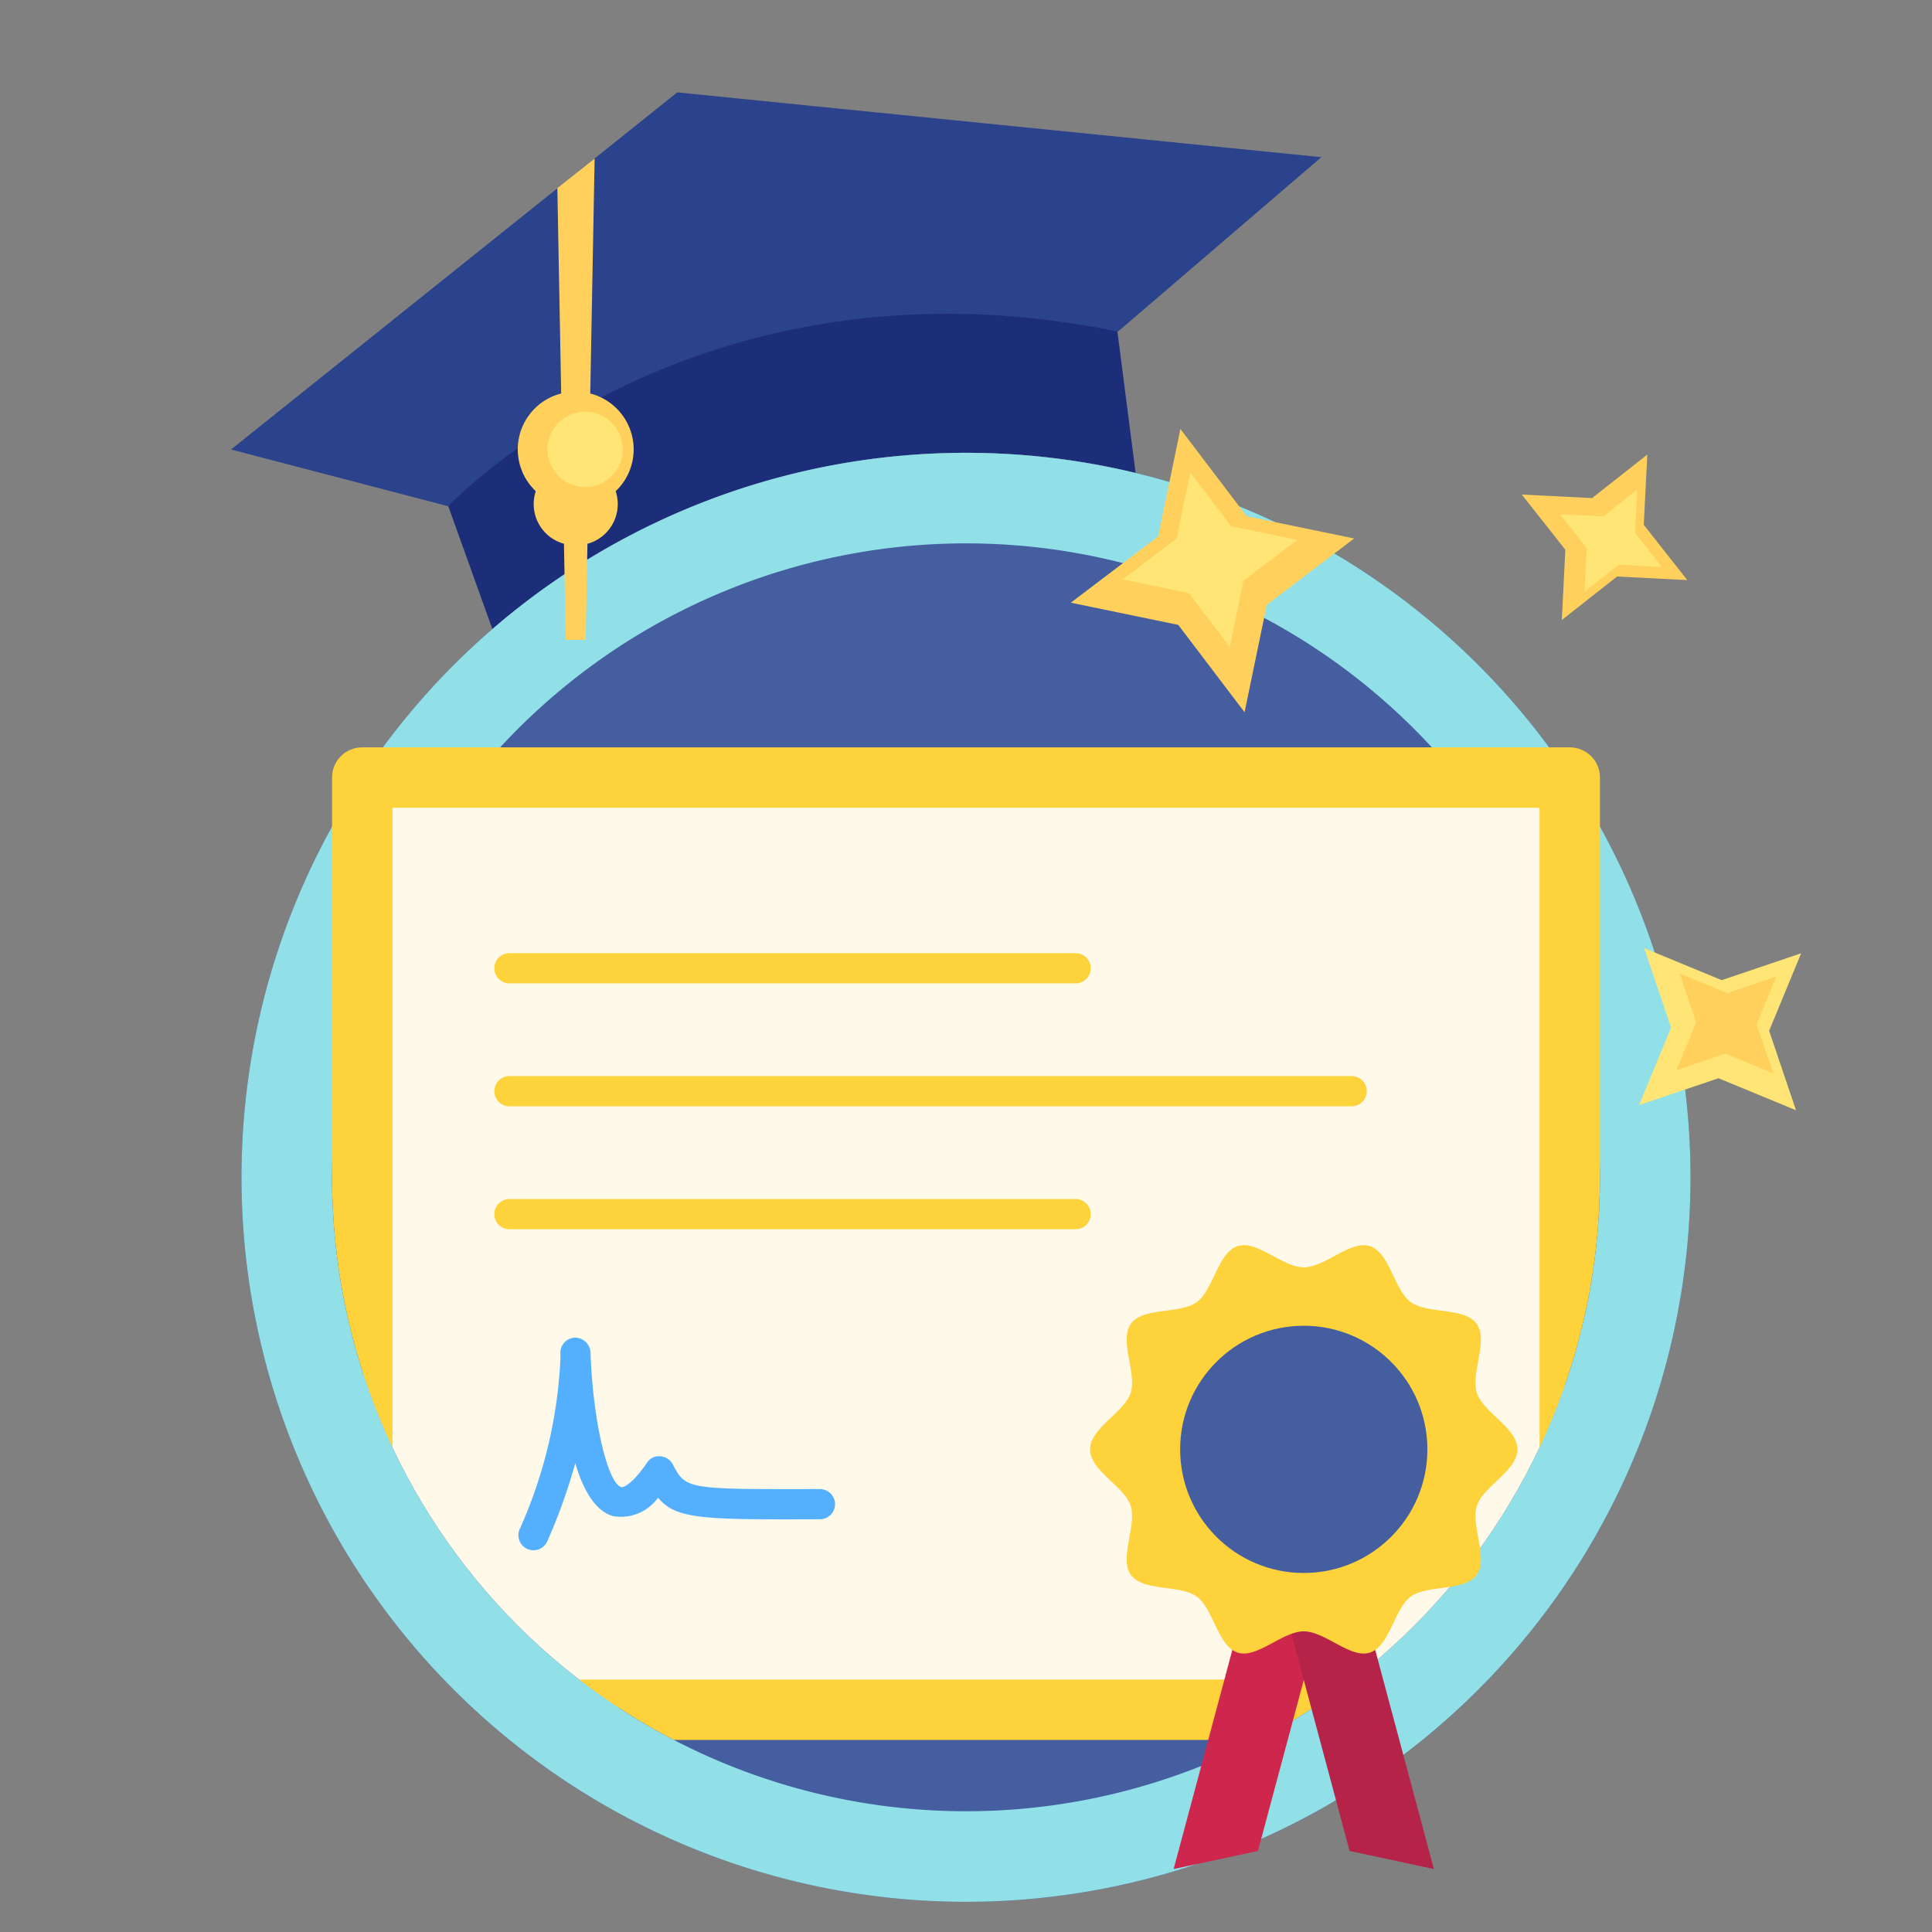
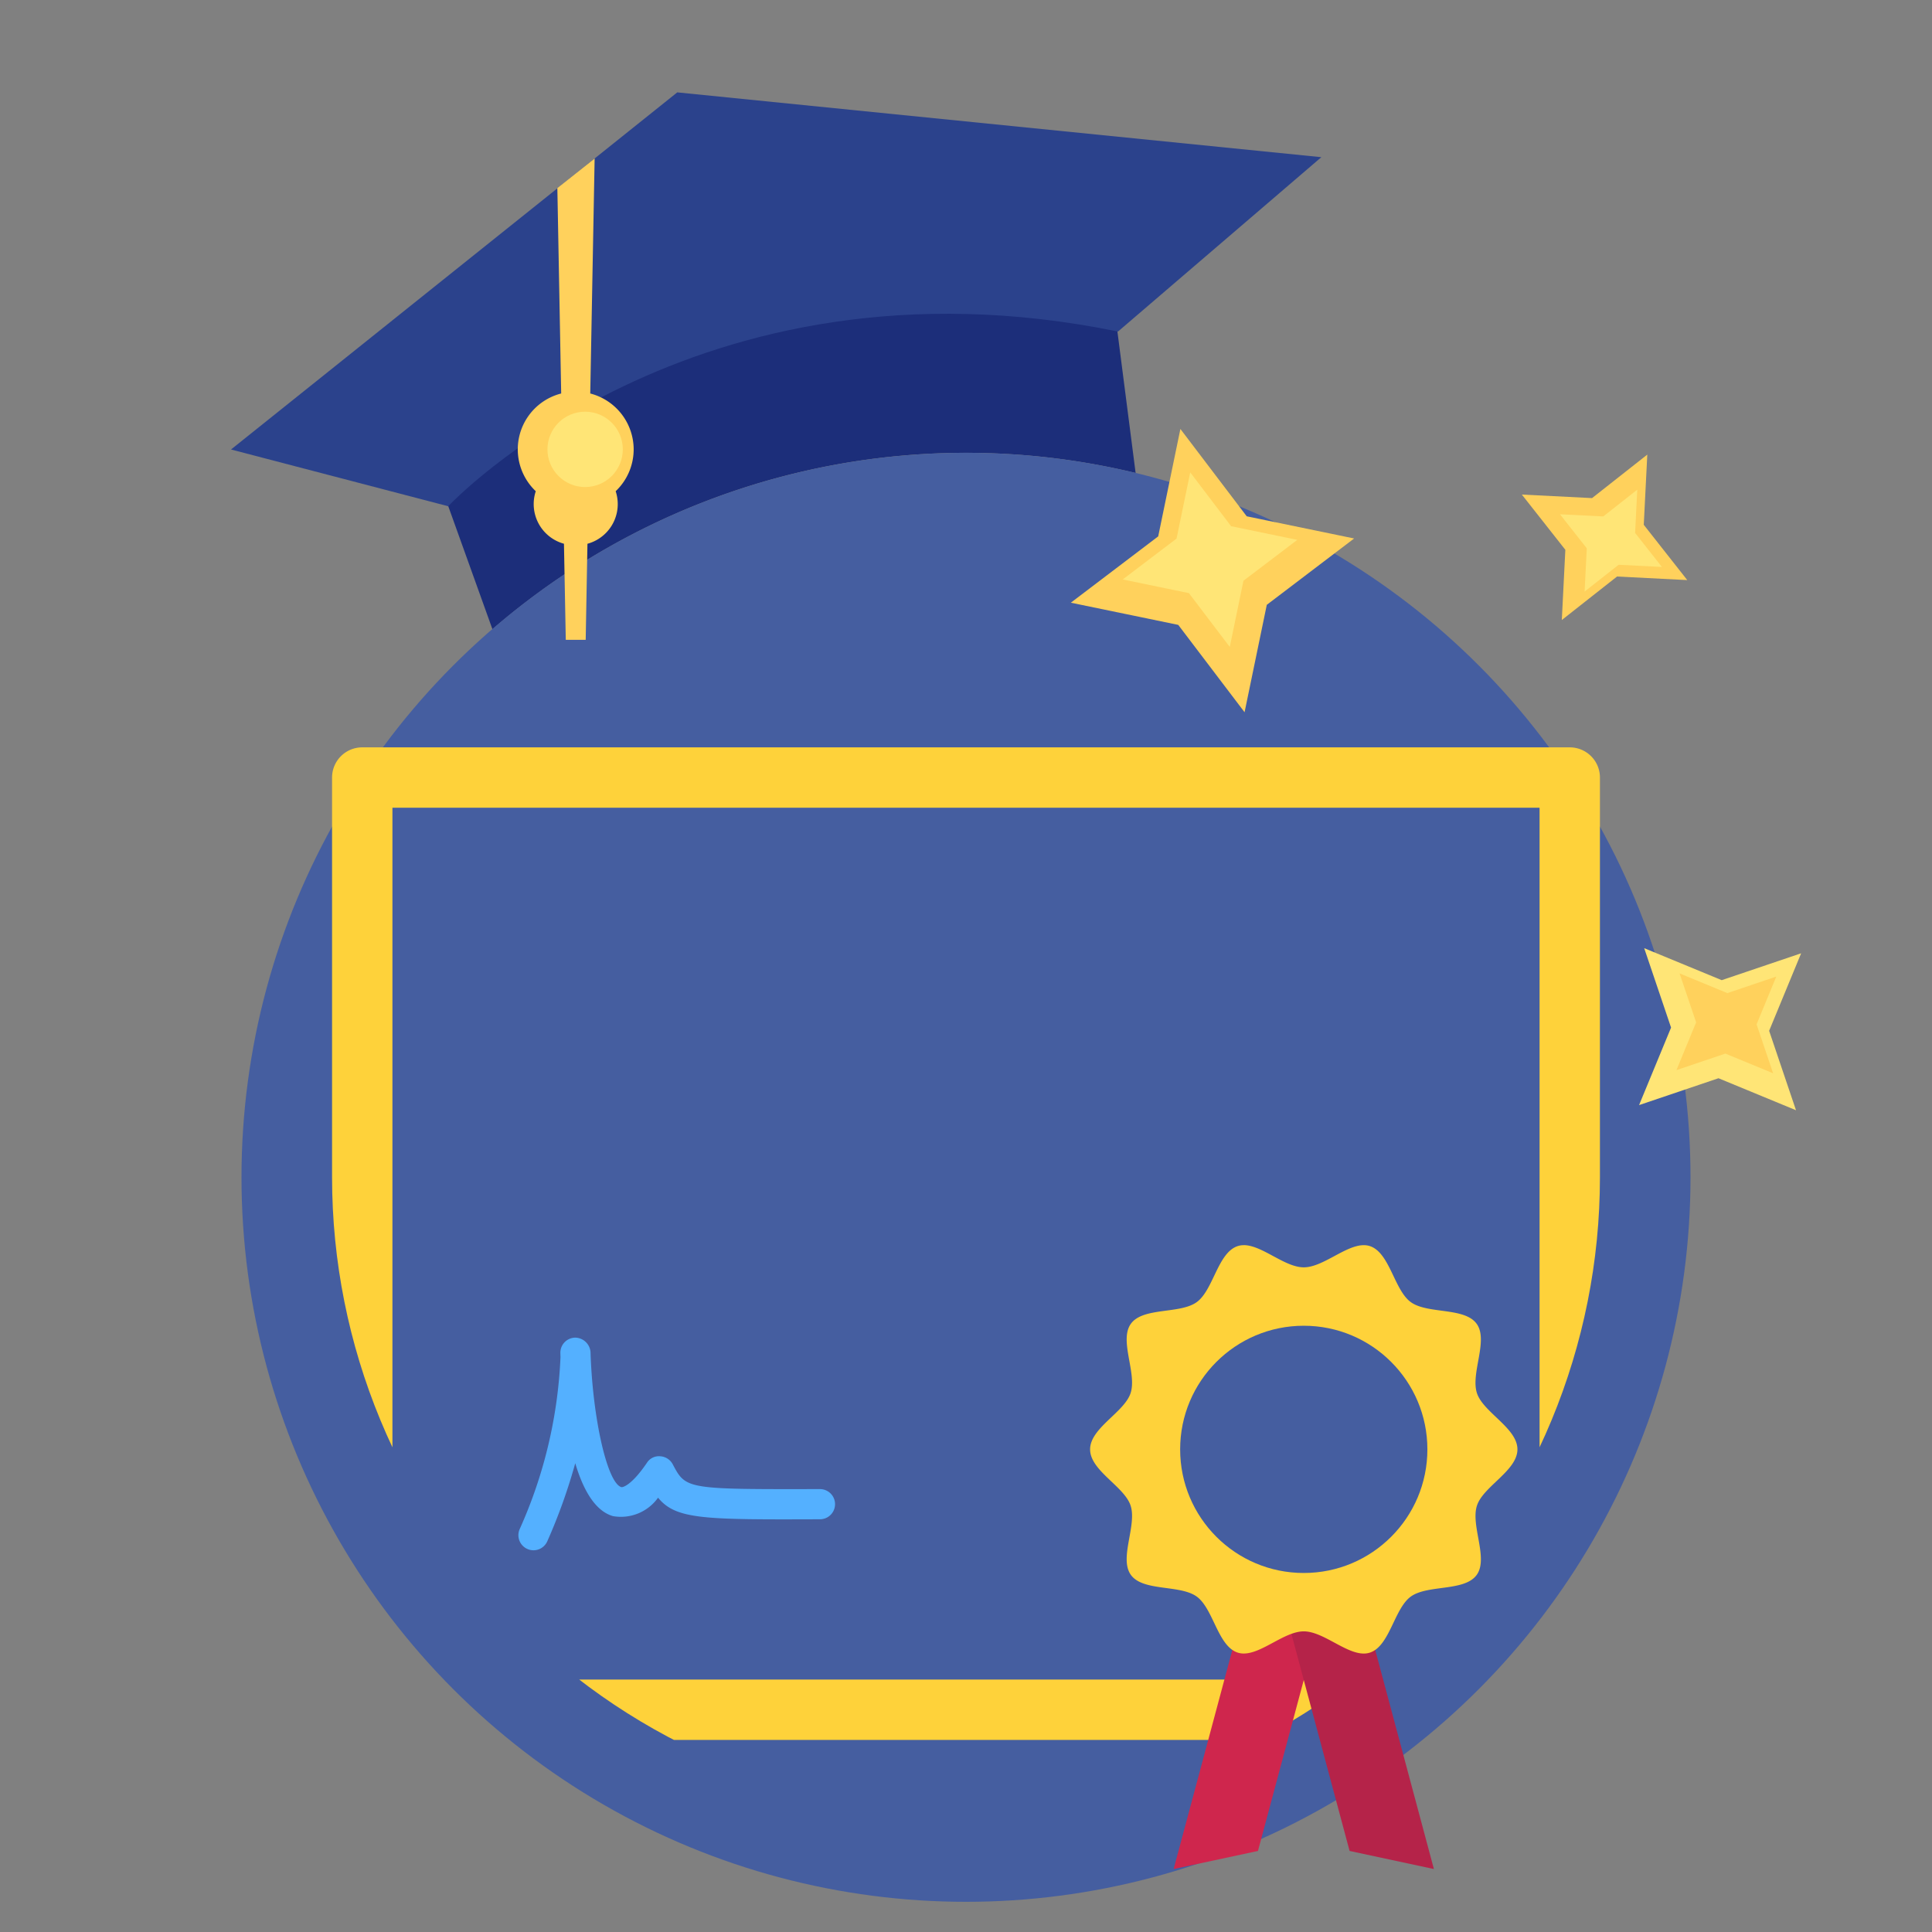
<svg xmlns="http://www.w3.org/2000/svg" width="64" height="64">
  <rect width="100%" height="100%" fill="#808080" stroke="none" />
  <defs>
    <clipPath id="a">
      <path d="M32 60a21 21 0 01-21-21c0-4.034-.438-14.563-.438-14.563h42.75S53 34.805 53 39a21 21 0 01-21 21z" fill="none" />
    </clipPath>
  </defs>
  <path d="M37.619 15.668l-.869-6.751-14.938 1.146-7.224 5.978 1.725 4.804a23.971 23.971 0 0121.306-5.177z" fill="#1c2e7a" />
  <path d="M7.653 14.89l7.195 1.88s8.094-8.676 22.187-5.787l6.736-5.776L22.435 3.06z" fill="#2b428c" />
  <circle cx="32" cy="39" r="24" fill="#455ea0" />
-   <path d="M32 15a24 24 0 1024 24 24 24 0 00-24-24zm0 45a21 21 0 1121-21 21 21 0 01-21 21z" fill="#91e0e8" />
  <g clip-path="url(#a)">
-     <path fill="#fff9e9" d="M12.041 26.001h39.793v30.558H12.041z" />
    <path d="M51 26.757v28.88H13v-28.88h38m1-2H12a1 1 0 00-1 1v30.88a1 1 0 001 1h40a1 1 0 001-1v-30.88a1 1 0 00-1-1z" fill="#fed23a" />
    <path d="M17.672 51.355a.5.5 0 01-.453-.71 15.465 15.465 0 001.348-5.69 5.891 5.891 0 01-.004-.128.5.5 0 01.481-.516.518.518 0 01.518.479l.004.124c.084 2.16.56 4.216 1.017 4.349.064.012.36-.088.846-.804a.469.469 0 01.441-.218.501.501 0 01.415.265c.439.83.441.83 4.876.822a.5.5 0 01.002 1c-3.853.014-4.771.008-5.364-.715a1.512 1.512 0 01-1.496.61c-.595-.173-.988-.88-1.247-1.752a18.573 18.573 0 01-.93 2.594.5.5 0 01-.454.29z" fill="#54b0ff" />
-     <path d="M44.775 36.647h-27.9a.5.5 0 010-1h27.9a.5.5 0 010 1zm-9.143 4.073H16.875a.5.5 0 010-1h18.757a.5.5 0 010 1zm0-8.145H16.875a.5.5 0 010-1h18.757a.5.5 0 110 1z" fill="#fed23a" />
  </g>
  <path fill="#cf264d" d="M42.501 48.396l-3.623 13.518 2.794-.599 3.285-12.261-2.456-.658z" />
  <path fill="#ffd15c" d="M44.857 17.838l-2.893 2.198-.736 3.558-2.197-2.894-3.558-.735 2.894-2.197.735-3.558 2.197 2.893 3.558.735z" />
  <path fill="#ffe576" d="M42.975 17.884l-1.784 1.354-.453 2.193-1.354-1.783-2.192-.453 1.783-1.354.453-2.193 1.354 1.783 2.193.453z" />
  <path fill="#ffd15c" d="M51.737 20.539l.117-2.326-1.441-1.83 2.326.117 1.83-1.441-.117 2.326 1.441 1.831-2.326-.118-1.83 1.441z" />
  <path fill="#ffe576" d="M52.492 19.597l.072-1.434-.888-1.127 1.434.072 1.127-.888-.072 1.434.888 1.127-1.434-.072-1.127.888zm7.003 17.181l-2.568-1.06-2.631.89 1.06-2.568-.89-2.631 2.568 1.06 2.631-.89-1.06 2.568.89 2.631z" />
  <path fill="#ffd15c" d="M58.737 35.554l-1.582-.653-1.621.548.653-1.582-.549-1.622 1.583.653 1.621-.548-.653 1.582.548 1.622zM20.991 14.886a1.915 1.915 0 00-1.438-1.851l.145-7.784-1.235.98.127 6.804a1.91 1.91 0 00-.842 3.237 1.362 1.362 0 00.934 1.74l.06 3.183h.66l.058-3.182a1.362 1.362 0 00.935-1.741 1.91 1.91 0 00.596-1.386z" />
  <circle cx="19.383" cy="14.886" r="1.248" fill="#ffe576" />
  <path fill="#b52349" d="M47.5 61.914l-2.793-.599-3.286-12.261 2.457-.658L47.5 61.914z" />
  <path d="M44.282 44.658a3.766 3.766 0 001.762 1.28 3.868 3.868 0 00.184 1.085 3.8 3.8 0 00.493.989 3.8 3.8 0 00-.493.988 3.868 3.868 0 00-.184 1.085 3.766 3.766 0 00-1.762 1.28 3.83 3.83 0 00-2.186 0 3.766 3.766 0 00-1.761-1.28A3.869 3.869 0 0040.15 49a3.801 3.801 0 00-.493-.989 3.802 3.802 0 00.493-.988 3.868 3.868 0 00.185-1.085 3.766 3.766 0 001.761-1.28 3.83 3.83 0 002.186 0m-3.08-3.41a.648.648 0 00-.2.03c-.662.215-.806 1.454-1.357 1.855-.555.404-1.778.161-2.182.717-.4.55.205 1.636-.01 2.297-.207.638-1.342 1.157-1.342 1.865s1.135 1.226 1.342 1.864c.215.66-.39 1.746.01 2.296.404.556 1.626.314 2.182.718.55.4.695 1.64 1.356 1.855a.648.648 0 00.202.03c.607 0 1.351-.734 1.986-.734s1.38.735 1.987.735a.648.648 0 00.201-.03c.661-.216.806-1.455 1.356-1.856.556-.404 1.778-.161 2.183-.717.4-.55-.205-1.636.01-2.297.206-.638 1.341-1.157 1.341-1.864s-1.135-1.226-1.342-1.864c-.214-.662.391-1.747-.01-2.297-.404-.556-1.626-.313-2.182-.718-.55-.4-.695-1.64-1.356-1.855a.647.647 0 00-.201-.03c-.607 0-1.352.734-1.987.734s-1.379-.735-1.986-.735z" fill="#fed23a" />
  <circle cx="43.189" cy="48.012" r="4.095" fill="#455ea0" />
</svg>